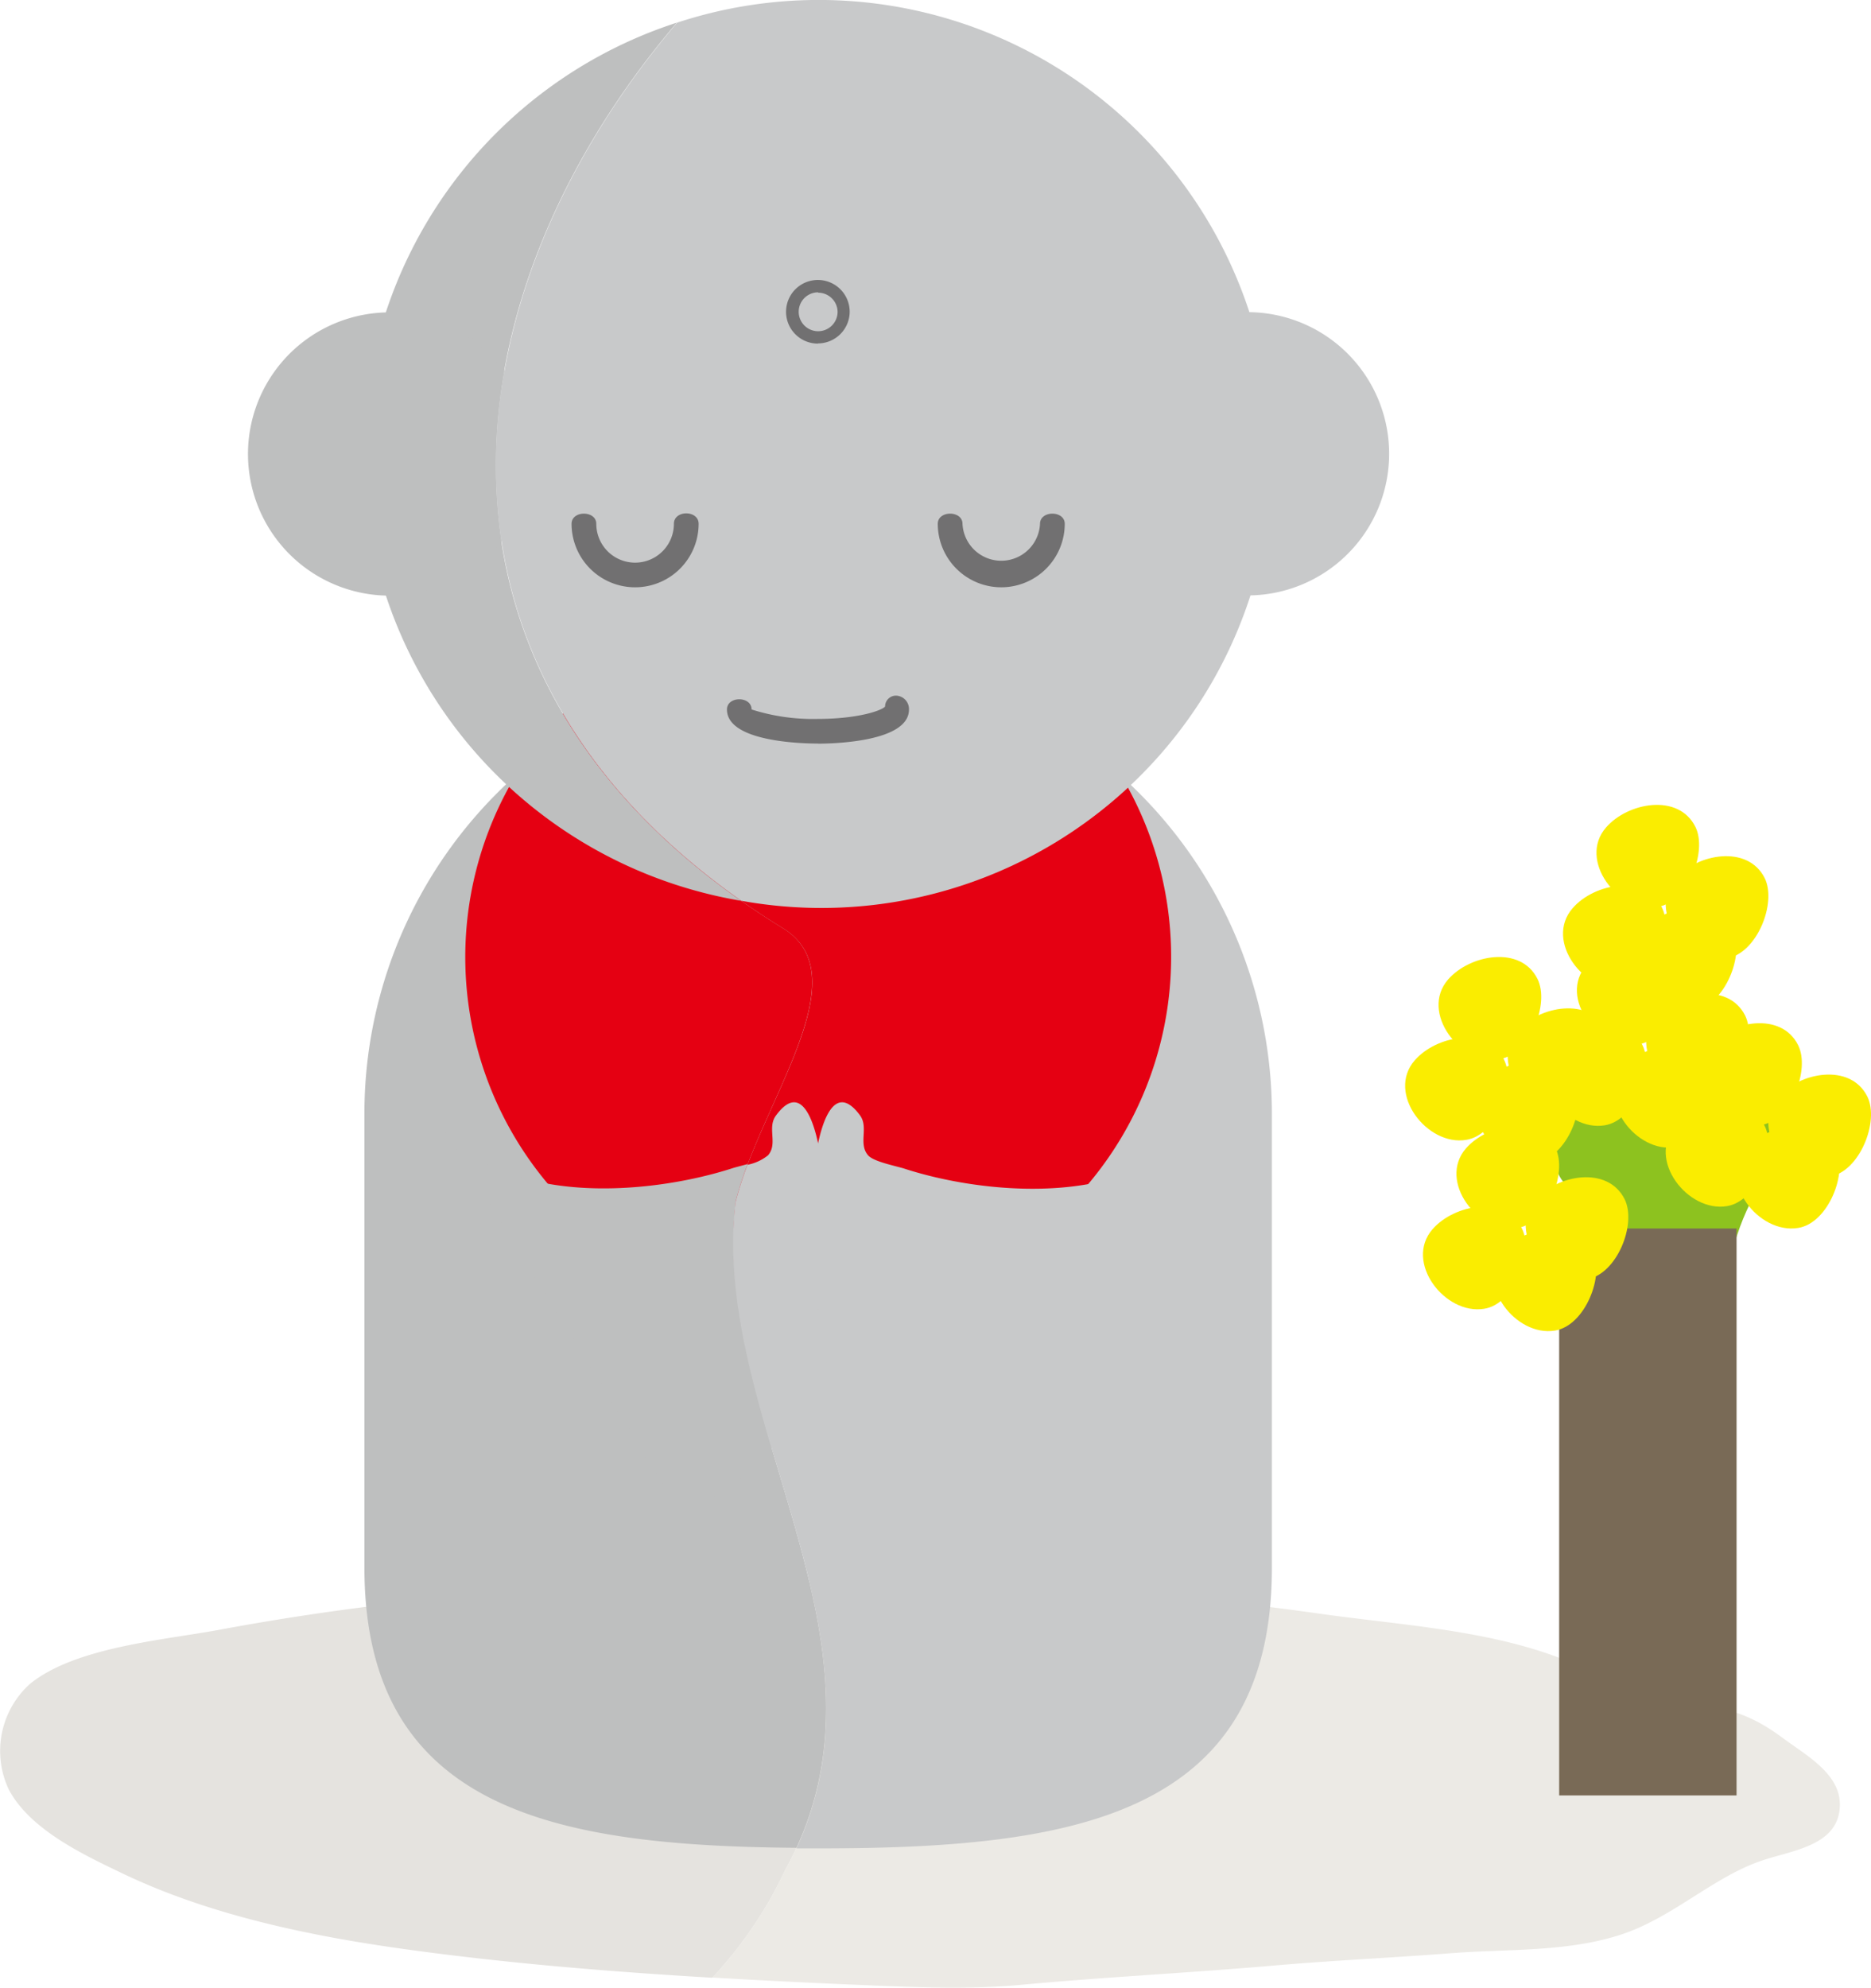
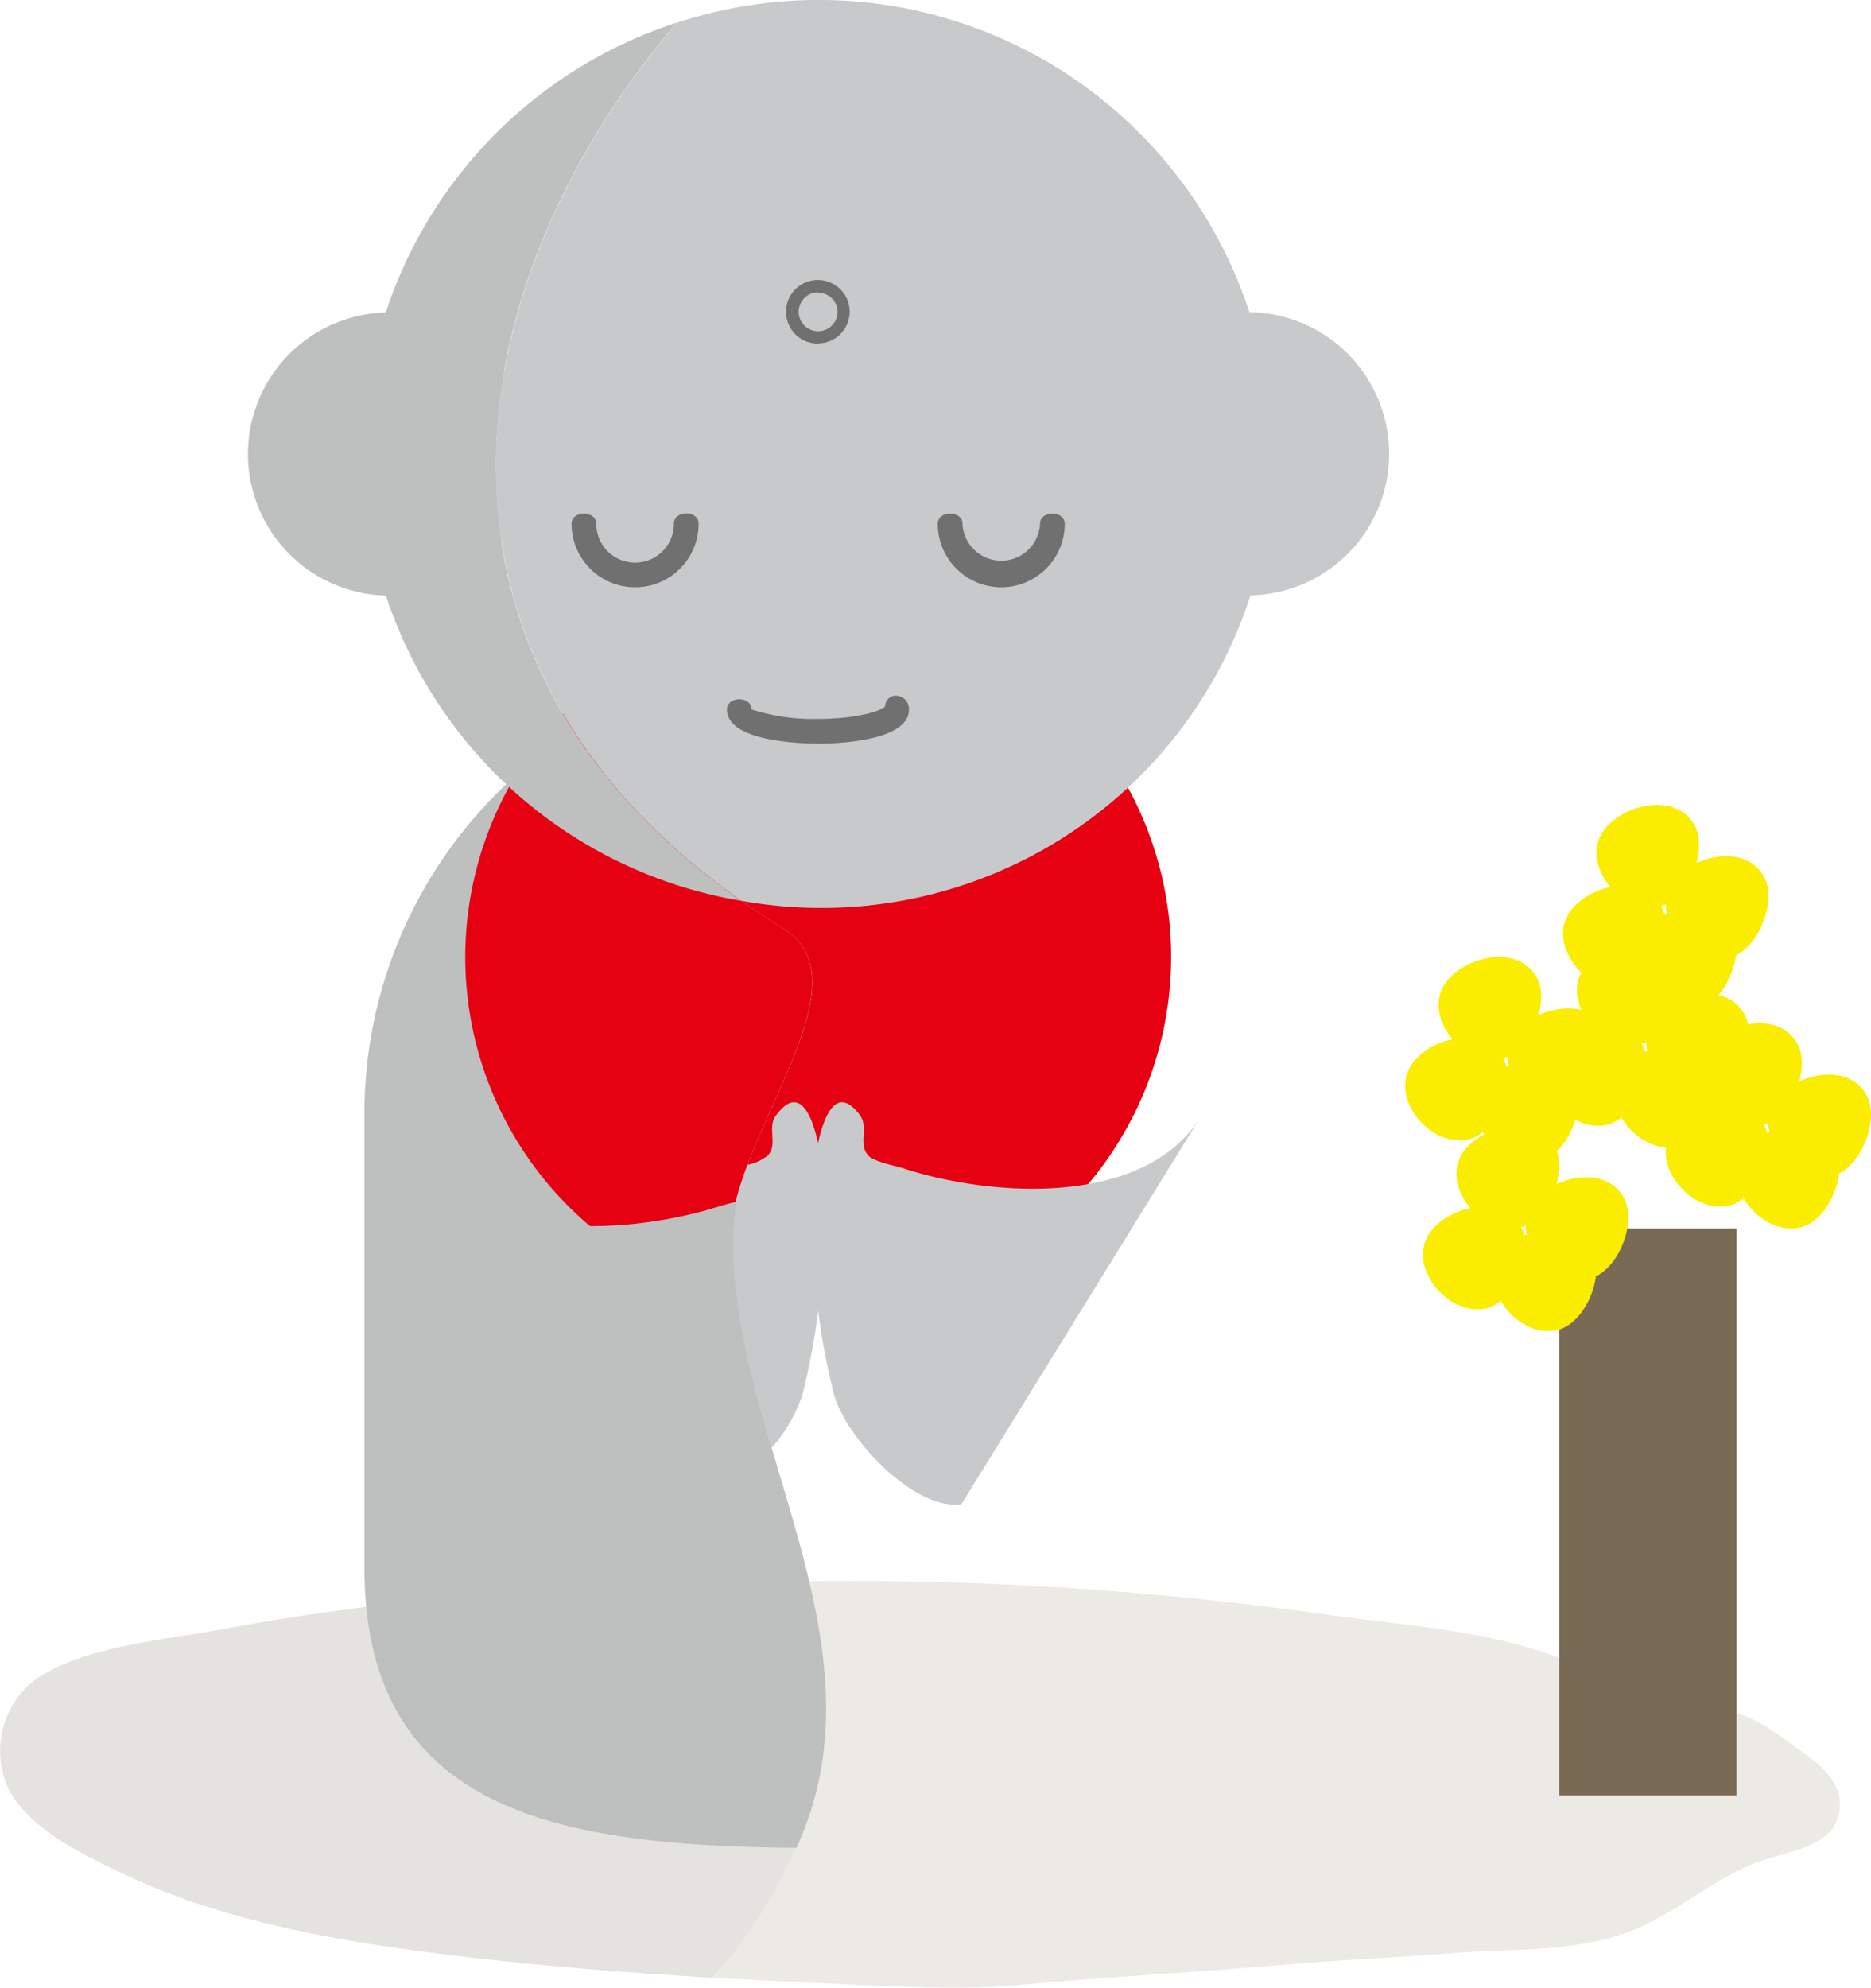
<svg xmlns="http://www.w3.org/2000/svg" viewBox="0 0 198.18 210.51">
  <defs>
    <style>.cls-1{fill:#e5e3df;}.cls-2{fill:#eceae5;}.cls-3{fill:#8dc21f;}.cls-4{fill:#796a56;}.cls-5{fill:#bebfbf;}.cls-6{fill:#c8c9ca;}.cls-7{fill:#e50012;}.cls-8{fill:#717071;}.cls-9{fill:#faed00;}</style>
  </defs>
  <g id="Layer_2" data-name="Layer 2">
    <g id="レイヤー_3" data-name="レイヤー 3">
      <path class="cls-1" d="M85.71,167.47c-8.44.07-16.85.33-25.17.8a277.49,277.49,0,0,0-37,4.28c-5.89,1.13-15.52,1.82-20.39,5.81A9.56,9.56,0,0,0,.92,189.5c2.2,4.21,7.79,6.87,11.86,8.82,9.31,4.5,20.12,6.74,30.31,8.14,10.61,1.47,21.52,2.36,32.36,3a44,44,0,0,0,7.71-11.38C88.82,187.86,88.13,177.67,85.71,167.47Z" />
      <path class="cls-2" d="M189,184.19c-4.2-3.15-6.41-3.16-11.46-4.31-4.33-1-8.39-2.82-12.53-4.36-8-3-17.39-3.47-25.81-4.7a356.3,356.3,0,0,0-53.49-3.35c2.42,10.2,3.11,20.39-2.55,30.59a44,44,0,0,1-7.71,11.38c4.75.28,9.5.52,14.2.72,6.12.25,12.42.62,18.5.05,8.93-.83,18-1.27,27-2.06,6.14-.53,12.28-.8,18.43-1.28s12.57-.09,18.36-2.06c5.35-1.83,9.61-6.06,14.72-7.77,3.16-1.07,7.94-1.55,8.21-5.58C195.13,188,191.46,186,189,184.19Z" />
-       <path class="cls-3" d="M164.74,123.45c.54,2.14,2.42,3.11,3.55,4.84,1.5,2.27,1.77,4.76,2.4,7.33.81,3.22,2.27,7.89,5.62,9.46,4.2,2,5.22-2,5.8-5.53.8-5,1.54-9.37,4.19-13.81.94-1.58,2.44-3.28,2-5.24-.58-2.93-7.79-10.7-10.82-10.49-2.62.17-3.77,2.59-5.65,4-2.43,1.8-4,1.25-6.77,1.71C164.6,118.15,164.12,121,164.74,123.45Z" />
      <rect class="cls-4" x="165.15" y="130.11" width="18.79" height="60.04" />
      <path class="cls-5" d="M77.92,127.28C80.54,116.8,91,103.69,83.16,98.45c-10.08-6.16-17.39-13.29-22.35-21A48,48,0,0,0,38.6,118V166c0,25.76,20.29,29.49,45.76,29.7C94.89,172.89,75.39,150.09,77.92,127.28Z" />
-       <path class="cls-6" d="M86.66,69.9a47.71,47.71,0,0,0-25.85,7.6c5,7.66,12.27,14.79,22.35,21,7.87,5.24-2.62,18.35-5.24,28.83-2.53,22.81,17,45.61,6.44,68.43h2.3c26.54,0,48.06-3.17,48.06-29.71V118A48.06,48.06,0,0,0,86.66,69.9Z" />
      <path class="cls-7" d="M77.92,127.28C80.54,116.8,91,103.69,83.16,98.45,72.24,91.77,64.59,84,59.64,75.56a37.33,37.33,0,0,0,18.49,62.16A43.44,43.44,0,0,1,77.92,127.28Z" />
      <path class="cls-7" d="M124.05,101.35A37.36,37.36,0,0,0,59.64,75.56c5,8.4,12.6,16.21,23.52,22.89,7.87,5.24-2.62,18.35-5.24,28.83a43.44,43.44,0,0,0,.21,10.44,36.89,36.89,0,0,0,8.53,1A37.39,37.39,0,0,0,124.05,101.35Z" />
      <path class="cls-5" d="M71.69,2.4a48,48,0,0,0,6.8,93C42.19,69.87,47.77,30.51,71.69,2.4Z" />
      <path class="cls-6" d="M134.72,48.06a48,48,0,0,0-63-45.66c-23.92,28.11-29.5,67.47,6.8,93a47.74,47.74,0,0,0,56.23-47.3Z" />
      <path class="cls-5" d="M53.42,39.29a15,15,0,1,0-.31,18A55.84,55.84,0,0,1,53.42,39.29Z" />
      <path class="cls-6" d="M53.42,39.29a55.84,55.84,0,0,0-.31,18,15,15,0,0,0,.31-18Z" />
      <path class="cls-6" d="M147.14,48.06a15,15,0,1,1-15-15A15,15,0,0,1,147.14,48.06Z" />
      <path class="cls-8" d="M67.27,62.2a6.73,6.73,0,0,1-6.73-6.72c0-1.44,2.62-1.44,2.62,0a4.11,4.11,0,0,0,8.22,0C71.38,54,74,54,74,55.48a6.73,6.73,0,0,1-6.73,6.72Z" />
      <path class="cls-8" d="M106.05,62.2a6.73,6.73,0,0,1-6.72-6.72c0-1.44,2.62-1.44,2.62,0a4.11,4.11,0,0,0,8.21,0c0-1.44,2.62-1.44,2.62,0a6.73,6.73,0,0,1-6.73,6.72Z" />
      <path class="cls-8" d="M86.66,36.39A3.37,3.37,0,1,1,90,33a3.37,3.37,0,0,1-3.37,3.37Zm0-5.43A2.06,2.06,0,1,0,88.72,33,2.06,2.06,0,0,0,86.66,31Z" />
      <path class="cls-8" d="M86.66,78.75C85,78.75,77,78.58,77,75.14c0-1.44,2.61-1.44,2.61,0a21.4,21.4,0,0,0,7,1c4.21,0,6.76-.87,7.14-1.31a1.15,1.15,0,0,1,1.27-1.15,1.42,1.42,0,0,1,1.26,1.47c0,3.44-8.06,3.61-9.67,3.61Z" />
-       <path class="cls-5" d="M77.92,127.28a36.41,36.41,0,0,1,1.28-4c-.63.18-1.23.32-1.6.44-9.3,3-25.2,4.08-31.23-5.19L71.51,159.3c3.14.48,7.31-2.53,10.22-6C79.19,144.61,77,136,77.92,127.28Z" />
+       <path class="cls-5" d="M77.92,127.28c-.63.18-1.23.32-1.6.44-9.3,3-25.2,4.08-31.23-5.19L71.51,159.3c3.14.48,7.31-2.53,10.22-6C79.19,144.61,77,136,77.92,127.28Z" />
      <path class="cls-6" d="M87,123.22c-.38-3.26-1.79-9.16-4.79-5.1-1,1.3.22,3-.86,4.24a5,5,0,0,1-2.17,1,36.41,36.41,0,0,0-1.28,4c-1,8.67,1.27,17.33,3.81,26a16.14,16.14,0,0,0,3.3-5.7A75.28,75.28,0,0,0,87,123.22Z" />
      <path class="cls-6" d="M95.73,123.75c-.91-.28-3.19-.72-3.78-1.39-1.07-1.25.09-2.94-.86-4.24-3-4.06-4.41,1.84-4.78,5.1a75.28,75.28,0,0,0,2,24.37c1.27,4.78,8.64,12.48,13.53,11.71L127,118.56C120.92,127.83,105,126.77,95.73,123.75Z" />
      <path class="cls-9" d="M168.05,102.19c2.3-2.63,7.67-3.65,9.47-.07,1.31,2.64-.83,8-4,8.5C169.37,111.31,165,105.68,168.05,102.19Z" />
      <path class="cls-9" d="M164.51,110.75c2.3-2.64,7.67-3.65,9.46-.06,1.32,2.63-.83,8-4,8.49C165.83,119.87,161.47,114.24,164.51,110.75Z" />
      <path class="cls-9" d="M175.38,107.63c2.31-2.64,7.67-3.65,9.47-.07,1.31,2.64-.82,8-4,8.5C176.71,116.75,172.34,111.12,175.38,107.63Z" />
      <path class="cls-9" d="M172,113.07c2.3-2.65,7.67-3.66,9.47-.07,1.31,2.63-.83,8-4,8.49C173.33,122.18,169,116.55,172,113.07Z" />
      <path class="cls-9" d="M170.12,87.63c2.3-2.64,7.66-3.66,9.46-.06,1.31,2.62-.82,8-4,8.48C171.43,96.74,167.08,91.11,170.12,87.63Z" />
      <path class="cls-9" d="M166.58,96.18c2.29-2.64,7.67-3.65,9.46-.06,1.31,2.63-.83,8-4,8.5C167.89,105.3,163.53,99.67,166.58,96.18Z" />
      <path class="cls-9" d="M177.45,93.06c2.3-2.64,7.67-3.65,9.47-.06,1.31,2.63-.84,8-4,8.49C178.76,102.18,174.41,96.55,177.45,93.06Z" />
      <path class="cls-9" d="M174.07,98.5c2.3-2.64,7.67-3.65,9.47-.07,1.31,2.63-.83,8-4,8.5C175.4,107.61,171,102,174.07,98.5Z" />
      <path class="cls-9" d="M181,110.75c2.3-2.64,7.67-3.65,9.46-.06,1.32,2.63-.82,8-4,8.49C182.31,119.87,178,114.24,181,110.75Z" />
      <path class="cls-9" d="M177.45,119.31c2.3-2.63,7.67-3.64,9.47-.06,1.31,2.63-.84,8-4,8.49C178.76,128.43,174.41,122.8,177.45,119.31Z" />
      <path class="cls-9" d="M188.32,116.19c2.3-2.64,7.67-3.65,9.47-.06,1.31,2.63-.83,8-4,8.49C189.64,125.31,185.28,119.68,188.32,116.19Z" />
      <path class="cls-9" d="M185,121.62c2.29-2.63,7.67-3.65,9.46-.06,1.32,2.63-.82,8-4,8.49C186.27,130.74,181.9,125.11,185,121.62Z" />
      <path class="cls-9" d="M155.28,121.62c2.31-2.63,7.68-3.65,9.47-.06,1.32,2.63-.82,8-4,8.49C156.61,130.75,152.25,125.11,155.28,121.62Z" />
      <path class="cls-9" d="M151.74,130.18c2.3-2.63,7.67-3.64,9.47-.06,1.32,2.63-.83,8-4,8.49C153.06,139.3,148.7,133.67,151.74,130.18Z" />
      <path class="cls-9" d="M162.62,127.06c2.29-2.63,7.66-3.65,9.46-.06,1.32,2.63-.83,8-4,8.48C163.93,136.18,159.58,130.54,162.62,127.06Z" />
      <path class="cls-9" d="M159.24,132.5c2.3-2.64,7.67-3.65,9.46-.07,1.32,2.63-.82,8-4,8.49C160.56,141.61,156.2,136,159.24,132.5Z" />
      <path class="cls-9" d="M153.39,103.73c2.3-2.63,7.67-3.64,9.46-.06,1.33,2.64-.82,8-4,8.5C154.71,112.86,150.35,107.22,153.39,103.73Z" />
      <path class="cls-9" d="M149.85,112.3c2.3-2.64,7.67-3.65,9.46-.07,1.32,2.64-.82,8-4,8.49C151.17,121.42,146.81,115.79,149.85,112.3Z" />
      <path class="cls-9" d="M160.72,109.17c2.3-2.63,7.67-3.64,9.46-.06,1.33,2.63-.82,8-4,8.49C162,118.3,157.68,112.66,160.72,109.17Z" />
      <path class="cls-9" d="M157.35,114.61c2.3-2.64,7.66-3.65,9.46-.06,1.32,2.63-.83,8-4,8.48C158.66,123.73,154.3,118.09,157.35,114.61Z" />
    </g>
  </g>
</svg>